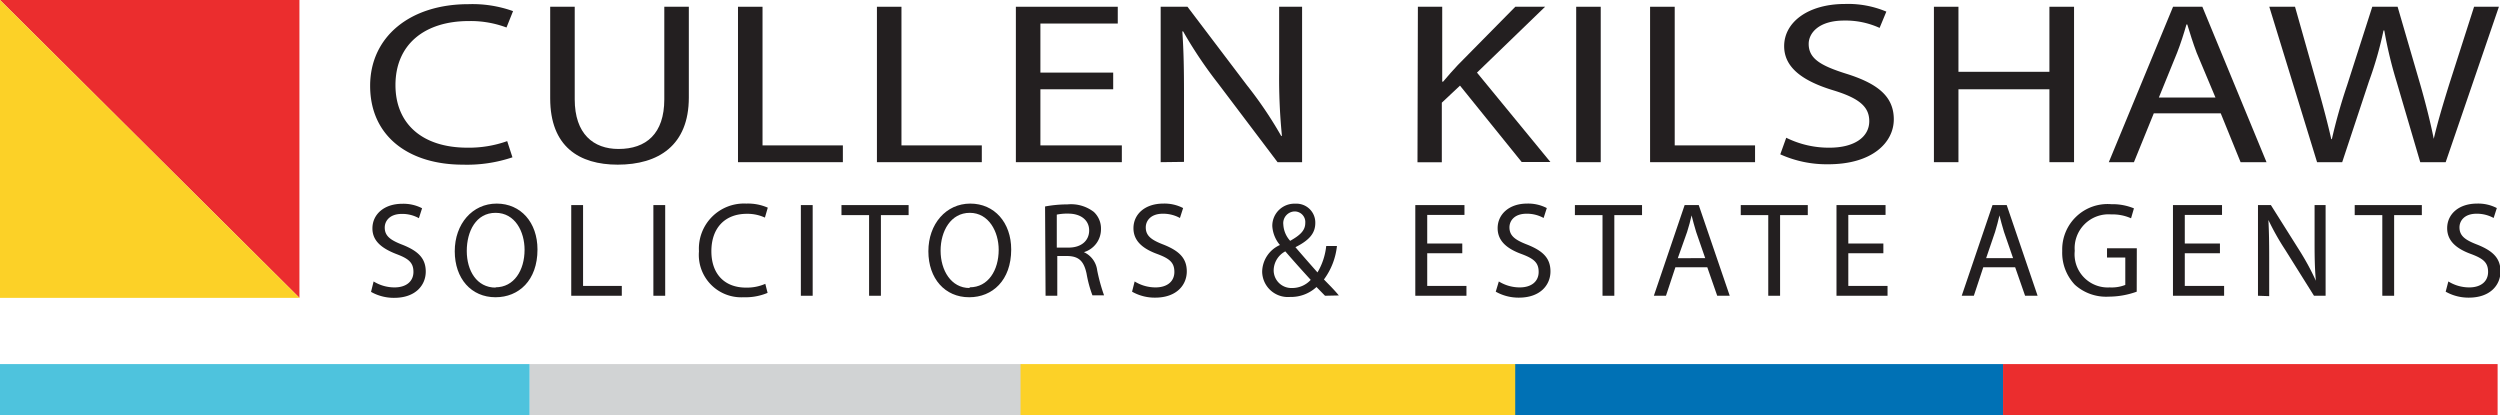
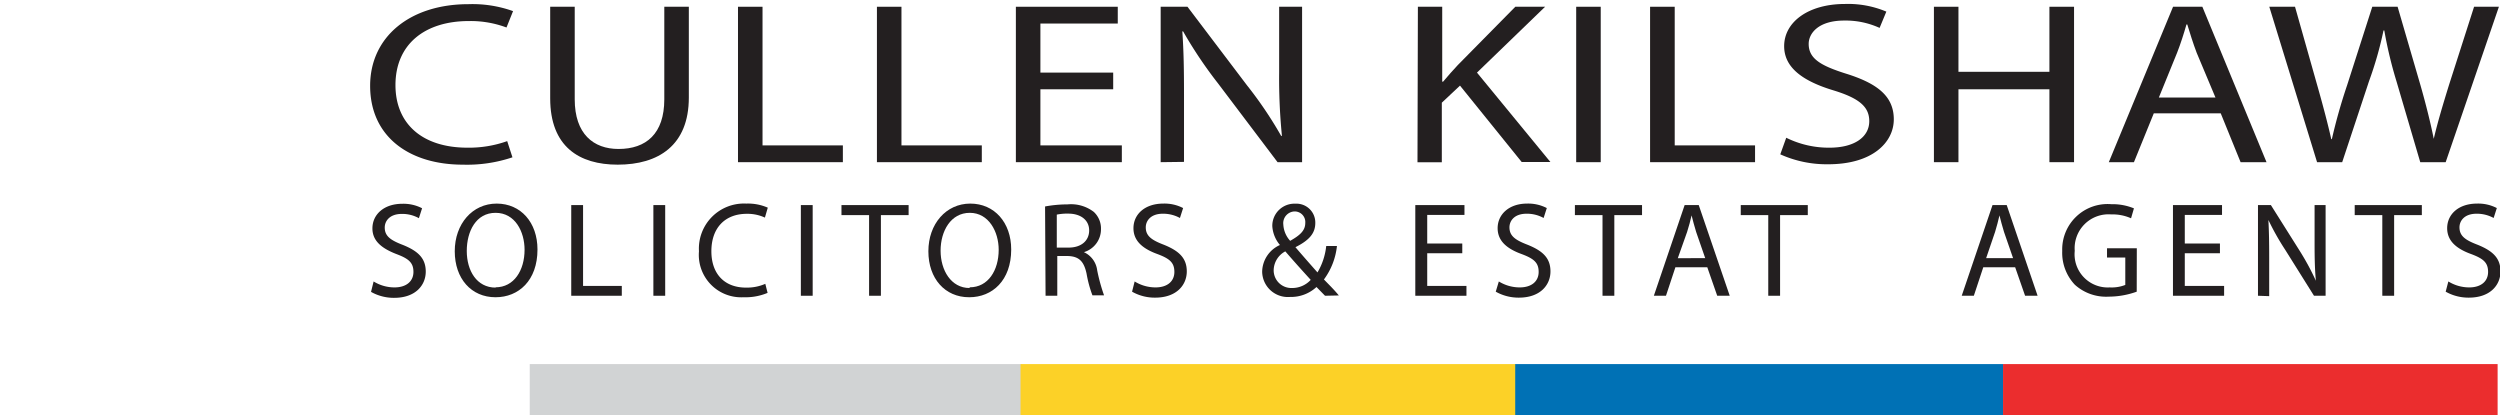
<svg xmlns="http://www.w3.org/2000/svg" id="b28ee418-49b1-4c05-ad13-9c04ed739974" data-name="Layer 1" viewBox="0 0 251.73 41.8">
  <title>logo</title>
  <path d="M51.6,15.84a14.31,14.31,0,0,1-5,.74c-5.34,0-9.33-2.78-9.33-7.94,0-4.92,4-8.22,9.9-8.22a12.1,12.1,0,0,1,4.49.7L51,2.77a10.26,10.26,0,0,0-3.79-.65c-4.44,0-7.39,2.34-7.39,6.45,0,3.86,2.66,6.3,7.25,6.3a11.46,11.46,0,0,0,4-.66Z" fill="#231f20" />
  <path d="M57.87.68V10c0,3.48,1.88,5,4.41,5,2.78,0,4.61-1.53,4.61-5V.68h2.47V9.82c0,4.82-3.06,6.76-7.16,6.76-3.88,0-6.8-1.81-6.8-6.68V.68Z" fill="#231f20" />
  <polygon points="74.31 0.68 76.78 0.68 76.78 14.64 84.87 14.64 84.87 16.33 74.31 16.33 74.31 0.68" fill="#231f20" />
  <polygon points="88.3 0.68 90.77 0.68 90.77 14.64 98.86 14.64 98.86 16.33 88.3 16.33 88.3 0.68" fill="#231f20" />
  <polygon points="112.09 8.99 104.76 8.99 104.76 14.64 112.96 14.64 112.96 16.33 102.29 16.33 102.29 0.68 112.55 0.68 112.55 2.37 104.76 2.37 104.76 7.31 112.09 7.31 112.09 8.99" fill="#231f20" />
  <path d="M116.87,16.33V.68h2.7l6,7.92A40.19,40.19,0,0,1,129,13.68l.08,0a58.67,58.67,0,0,1-.28-6.41V.68h2.31V16.33h-2.47l-6-7.94a43.48,43.48,0,0,1-3.51-5.23l-.08,0c.14,2,.17,3.85.17,6.45v6.69Z" fill="#231f20" />
  <path d="M142.77.68h2.45V8.22h.09c.5-.6,1-1.15,1.48-1.67L152.58.68h3l-6.86,6.63,7.39,9h-2.89l-6.21-7.69-1.83,1.72v6h-2.45Z" fill="#231f20" />
  <rect x="158.71" y="0.68" width="2.47" height="15.65" fill="#231f20" />
  <polygon points="166.15 0.68 168.63 0.68 168.63 14.64 176.72 14.64 176.72 16.33 166.15 16.33 166.15 0.68" fill="#231f20" />
  <path d="M179.86,13.87a9.64,9.64,0,0,0,4.36,1c2.5,0,4-1.07,4-2.67,0-1.44-1-2.3-3.57-3.09-3.09-.93-5-2.28-5-4.46,0-2.44,2.44-4.25,6.12-4.25a9.9,9.9,0,0,1,4.17.77l-.68,1.64a8.22,8.22,0,0,0-3.57-.74c-2.58,0-3.57,1.28-3.57,2.35,0,1.46,1.16,2.18,3.77,3,3.2,1,4.8,2.3,4.8,4.6s-2.13,4.52-6.6,4.52a11.34,11.34,0,0,1-4.83-1Z" fill="#231f20" />
  <polygon points="197.2 0.68 197.2 7.23 206.36 7.23 206.36 0.68 208.84 0.68 208.84 16.33 206.36 16.33 206.36 8.99 197.2 8.99 197.2 16.33 194.73 16.33 194.73 0.68 197.2 0.68" fill="#231f20" />
  <path d="M216.87,11.41l-2,4.92h-2.53L218.81.68h2.95l6.46,15.65h-2.61l-2-4.92Zm6.21-1.59-1.89-4.5c-.38-1-.67-1.95-.95-2.86h-.08c-.26.91-.57,1.89-.94,2.84l-1.84,4.52Z" fill="#231f20" />
  <path d="M233.31,16.33,228.5.68h2.59l2.24,7.92c.57,2,1.07,3.89,1.41,5.41h.06a55.19,55.19,0,0,1,1.54-5.44L238.87.68h2.55l2.31,7.93c.54,1.89,1,3.73,1.33,5.37h0c.4-1.72.93-3.46,1.53-5.41L249.12.68h2.5l-5.36,15.65H243.7L241.31,8.2a42.31,42.31,0,0,1-1.23-5.13H240a36.89,36.89,0,0,1-1.46,5.11l-2.7,8.15Z" fill="#231f20" />
-   <polygon points="0 0 30.15 29.99 30.15 0 0 0" fill="#eb2d2e" fill-rule="evenodd" />
-   <polygon points="30.15 29.99 0 0 0 29.99 30.15 29.99" fill="#fcd127" />
-   <rect y="36.66" width="53.34" height="5.14" fill="#4ec3dd" />
  <rect x="152.54" y="36.66" width="49.17" height="5.14" fill="#0071b5" />
  <rect x="201.69" y="36.66" width="49.8" height="5.14" fill="#eb2d2e" />
  <rect x="53.34" y="36.66" width="49.49" height="5.14" fill="#d1d3d4" />
  <rect x="102.76" y="36.66" width="49.81" height="5.14" fill="#fcd127" />
  <path d="M37.62,28.34a4,4,0,0,0,2.1.6c1.2,0,1.91-.62,1.91-1.56s-.49-1.34-1.72-1.8C38.42,25,37.5,24.25,37.5,23c0-1.42,1.18-2.48,3-2.48a4.06,4.06,0,0,1,2,.45l-.32,1a3.42,3.42,0,0,0-1.72-.43c-1.25,0-1.72.74-1.72,1.37,0,.85.56,1.27,1.82,1.75,1.54.62,2.31,1.35,2.31,2.69s-1,2.64-3.18,2.64a4.67,4.67,0,0,1-2.33-.6Z" fill="#231f20" />
  <path d="M49.89,29.93c-2.43,0-4.1-1.87-4.1-4.63s1.78-4.8,4.22-4.8,4.11,1.91,4.11,4.62c0,3.13-1.9,4.81-4.22,4.81Zm0-1c1.87,0,2.93-1.71,2.93-3.78,0-1.82-.95-3.72-2.92-3.72S47,23.29,47,25.27s1,3.69,2.91,3.69Z" fill="#231f20" />
  <polygon points="57.52 20.65 58.71 20.65 58.71 28.79 62.61 28.79 62.61 29.78 57.52 29.78 57.52 20.65" fill="#231f20" />
  <rect x="65.79" y="20.65" width="1.19" height="9.13" fill="#231f20" />
  <path d="M77.29,29.49a5.72,5.72,0,0,1-2.41.44,4.27,4.27,0,0,1-4.5-4.63,4.54,4.54,0,0,1,4.77-4.8,4.94,4.94,0,0,1,2.16.41l-.29,1a4.16,4.16,0,0,0-1.83-.38c-2.14,0-3.56,1.37-3.56,3.77,0,2.24,1.28,3.66,3.49,3.66a4.62,4.62,0,0,0,1.94-.38Z" fill="#231f20" />
  <rect x="80.64" y="20.65" width="1.19" height="9.13" fill="#231f20" />
  <polygon points="87.51 21.66 84.73 21.66 84.73 20.65 91.49 20.65 91.49 21.66 88.7 21.66 88.7 29.78 87.51 29.78 87.51 21.66" fill="#231f20" />
  <path d="M97.58,29.93c-2.42,0-4.1-1.87-4.1-4.63s1.79-4.8,4.22-4.8,4.12,1.91,4.12,4.62c0,3.13-1.91,4.81-4.22,4.81Zm.06-1c1.86,0,2.92-1.71,2.92-3.78,0-1.82-1-3.72-2.91-3.72s-2.94,1.83-2.94,3.81S95.77,29,97.62,29Z" fill="#231f20" />
  <path d="M105.23,20.79a12.42,12.42,0,0,1,2.26-.21,3.76,3.76,0,0,1,2.65.76,2.28,2.28,0,0,1,.72,1.74,2.4,2.4,0,0,1-1.72,2.31v0a2.32,2.32,0,0,1,1.34,1.84,18.17,18.17,0,0,0,.69,2.51H110a12,12,0,0,1-.59-2.18c-.27-1.26-.77-1.73-1.84-1.78h-1.11v4h-1.18Zm1.18,4.14h1.2c1.26,0,2.06-.69,2.06-1.73s-.85-1.69-2.1-1.69a5.25,5.25,0,0,0-1.16.1Z" fill="#231f20" />
  <path d="M114.25,28.34a4,4,0,0,0,2.1.6c1.2,0,1.9-.62,1.9-1.56s-.48-1.34-1.71-1.8c-1.49-.54-2.41-1.33-2.41-2.6,0-1.42,1.17-2.48,3-2.48a4.06,4.06,0,0,1,2,.45l-.32,1a3.49,3.49,0,0,0-1.72-.43c-1.25,0-1.72.74-1.72,1.37,0,.85.55,1.27,1.81,1.75,1.54.62,2.32,1.35,2.32,2.69s-1,2.64-3.19,2.64a4.6,4.6,0,0,1-2.32-.6Z" fill="#231f20" />
  <path d="M133.42,29.78l-.86-.88a3.78,3.78,0,0,1-2.66,1,2.59,2.59,0,0,1-2.81-2.56,3,3,0,0,1,1.79-2.67v0a3.25,3.25,0,0,1-.77-1.91,2.23,2.23,0,0,1,2.33-2.25,1.9,1.9,0,0,1,2,1.94c0,1-.56,1.72-2,2.44v0c.77.9,1.64,1.89,2.22,2.54a6.53,6.53,0,0,0,.88-2.66h1.08a6.89,6.89,0,0,1-1.31,3.37c.49.51,1,1,1.5,1.61ZM130.11,29a2.52,2.52,0,0,0,1.87-.82c-.54-.59-1.56-1.71-2.56-2.87a2.2,2.2,0,0,0-1.17,1.85A1.78,1.78,0,0,0,130.1,29Zm.25-7.71a1.18,1.18,0,0,0-1.14,1.32,2.64,2.64,0,0,0,.69,1.64c.93-.53,1.52-1,1.52-1.79a1.07,1.07,0,0,0-1.06-1.17Z" fill="#231f20" />
  <polygon points="147.24 25.5 143.71 25.5 143.71 28.79 147.66 28.79 147.66 29.78 142.51 29.78 142.51 20.65 147.46 20.65 147.46 21.64 143.71 21.64 143.71 24.52 147.24 24.52 147.24 25.5" fill="#231f20" />
  <path d="M150.92,28.34a4,4,0,0,0,2.1.6c1.21,0,1.91-.62,1.91-1.56s-.49-1.34-1.72-1.8c-1.49-.54-2.41-1.33-2.41-2.6,0-1.42,1.18-2.48,2.95-2.48a4.06,4.06,0,0,1,2,.45l-.32,1a3.45,3.45,0,0,0-1.72-.43c-1.25,0-1.72.74-1.72,1.37,0,.85.56,1.27,1.81,1.75,1.55.62,2.32,1.35,2.32,2.69s-1,2.64-3.18,2.64a4.67,4.67,0,0,1-2.33-.6Z" fill="#231f20" />
  <polygon points="161.36 21.66 158.58 21.66 158.58 20.65 165.34 20.65 165.34 21.66 162.55 21.66 162.55 29.78 161.36 29.78 161.36 21.66" fill="#231f20" />
  <path d="M168.7,26.91l-.95,2.87h-1.22l3.1-9.13h1.42l3.12,9.13h-1.26l-1-2.87Zm3-.92-.91-2.63c-.19-.6-.32-1.14-.46-1.67h0c-.12.53-.27,1.1-.45,1.66L168.94,26Z" fill="#231f20" />
  <polygon points="178.05 21.66 175.28 21.66 175.28 20.65 182.03 20.65 182.03 21.66 179.24 21.66 179.24 29.78 178.05 29.78 178.05 21.66" fill="#231f20" />
-   <polygon points="189.64 25.5 186.11 25.5 186.11 28.79 190.06 28.79 190.06 29.78 184.92 29.78 184.92 20.65 189.86 20.65 189.86 21.64 186.11 21.64 186.11 24.52 189.64 24.52 189.64 25.5" fill="#231f20" />
  <path d="M199.7,26.91l-.95,2.87h-1.22l3.1-9.13h1.43l3.11,9.13h-1.26l-1-2.87Zm3-.92-.91-2.63c-.19-.6-.32-1.14-.46-1.67h0c-.12.53-.27,1.1-.44,1.66l-.9,2.64Z" fill="#231f20" />
  <path d="M215.15,29.37a8.38,8.38,0,0,1-2.82.5,4.69,4.69,0,0,1-3.41-1.2,4.68,4.68,0,0,1-1.27-3.4,4.57,4.57,0,0,1,4.94-4.71,5.68,5.68,0,0,1,2.28.42l-.29,1a4.56,4.56,0,0,0-2-.39,3.41,3.41,0,0,0-3.67,3.67,3.34,3.34,0,0,0,3.52,3.68,3.74,3.74,0,0,0,1.57-.25V25.93h-1.84V25h3Z" fill="#231f20" />
  <polygon points="223.53 25.5 219.99 25.5 219.99 28.79 223.95 28.79 223.95 29.78 218.8 29.78 218.8 20.65 223.74 20.65 223.74 21.64 219.99 21.64 219.99 24.52 223.53 24.52 223.53 25.5" fill="#231f20" />
  <path d="M227.36,29.78V20.65h1.3l2.91,4.62a25.58,25.58,0,0,1,1.62,3h0c-.11-1.22-.13-2.33-.13-3.74V20.65h1.11v9.13H233l-2.9-4.63a25.28,25.28,0,0,1-1.69-3h0c.06,1.16.08,2.25.08,3.77v3.9Z" fill="#231f20" />
  <polygon points="239.88 21.66 237.1 21.66 237.1 20.65 243.86 20.65 243.86 21.66 241.07 21.66 241.07 29.78 239.88 29.78 239.88 21.66" fill="#231f20" />
  <path d="M246.53,28.34a4,4,0,0,0,2.1.6c1.2,0,1.9-.62,1.9-1.56s-.48-1.34-1.71-1.8c-1.49-.54-2.41-1.33-2.41-2.6,0-1.42,1.17-2.48,3-2.48a4.06,4.06,0,0,1,2,.45l-.32,1a3.49,3.49,0,0,0-1.72-.43c-1.25,0-1.72.74-1.72,1.37,0,.85.55,1.27,1.81,1.75,1.54.62,2.32,1.35,2.32,2.69s-1,2.64-3.19,2.64a4.67,4.67,0,0,1-2.33-.6Z" fill="#231f20" />
</svg>